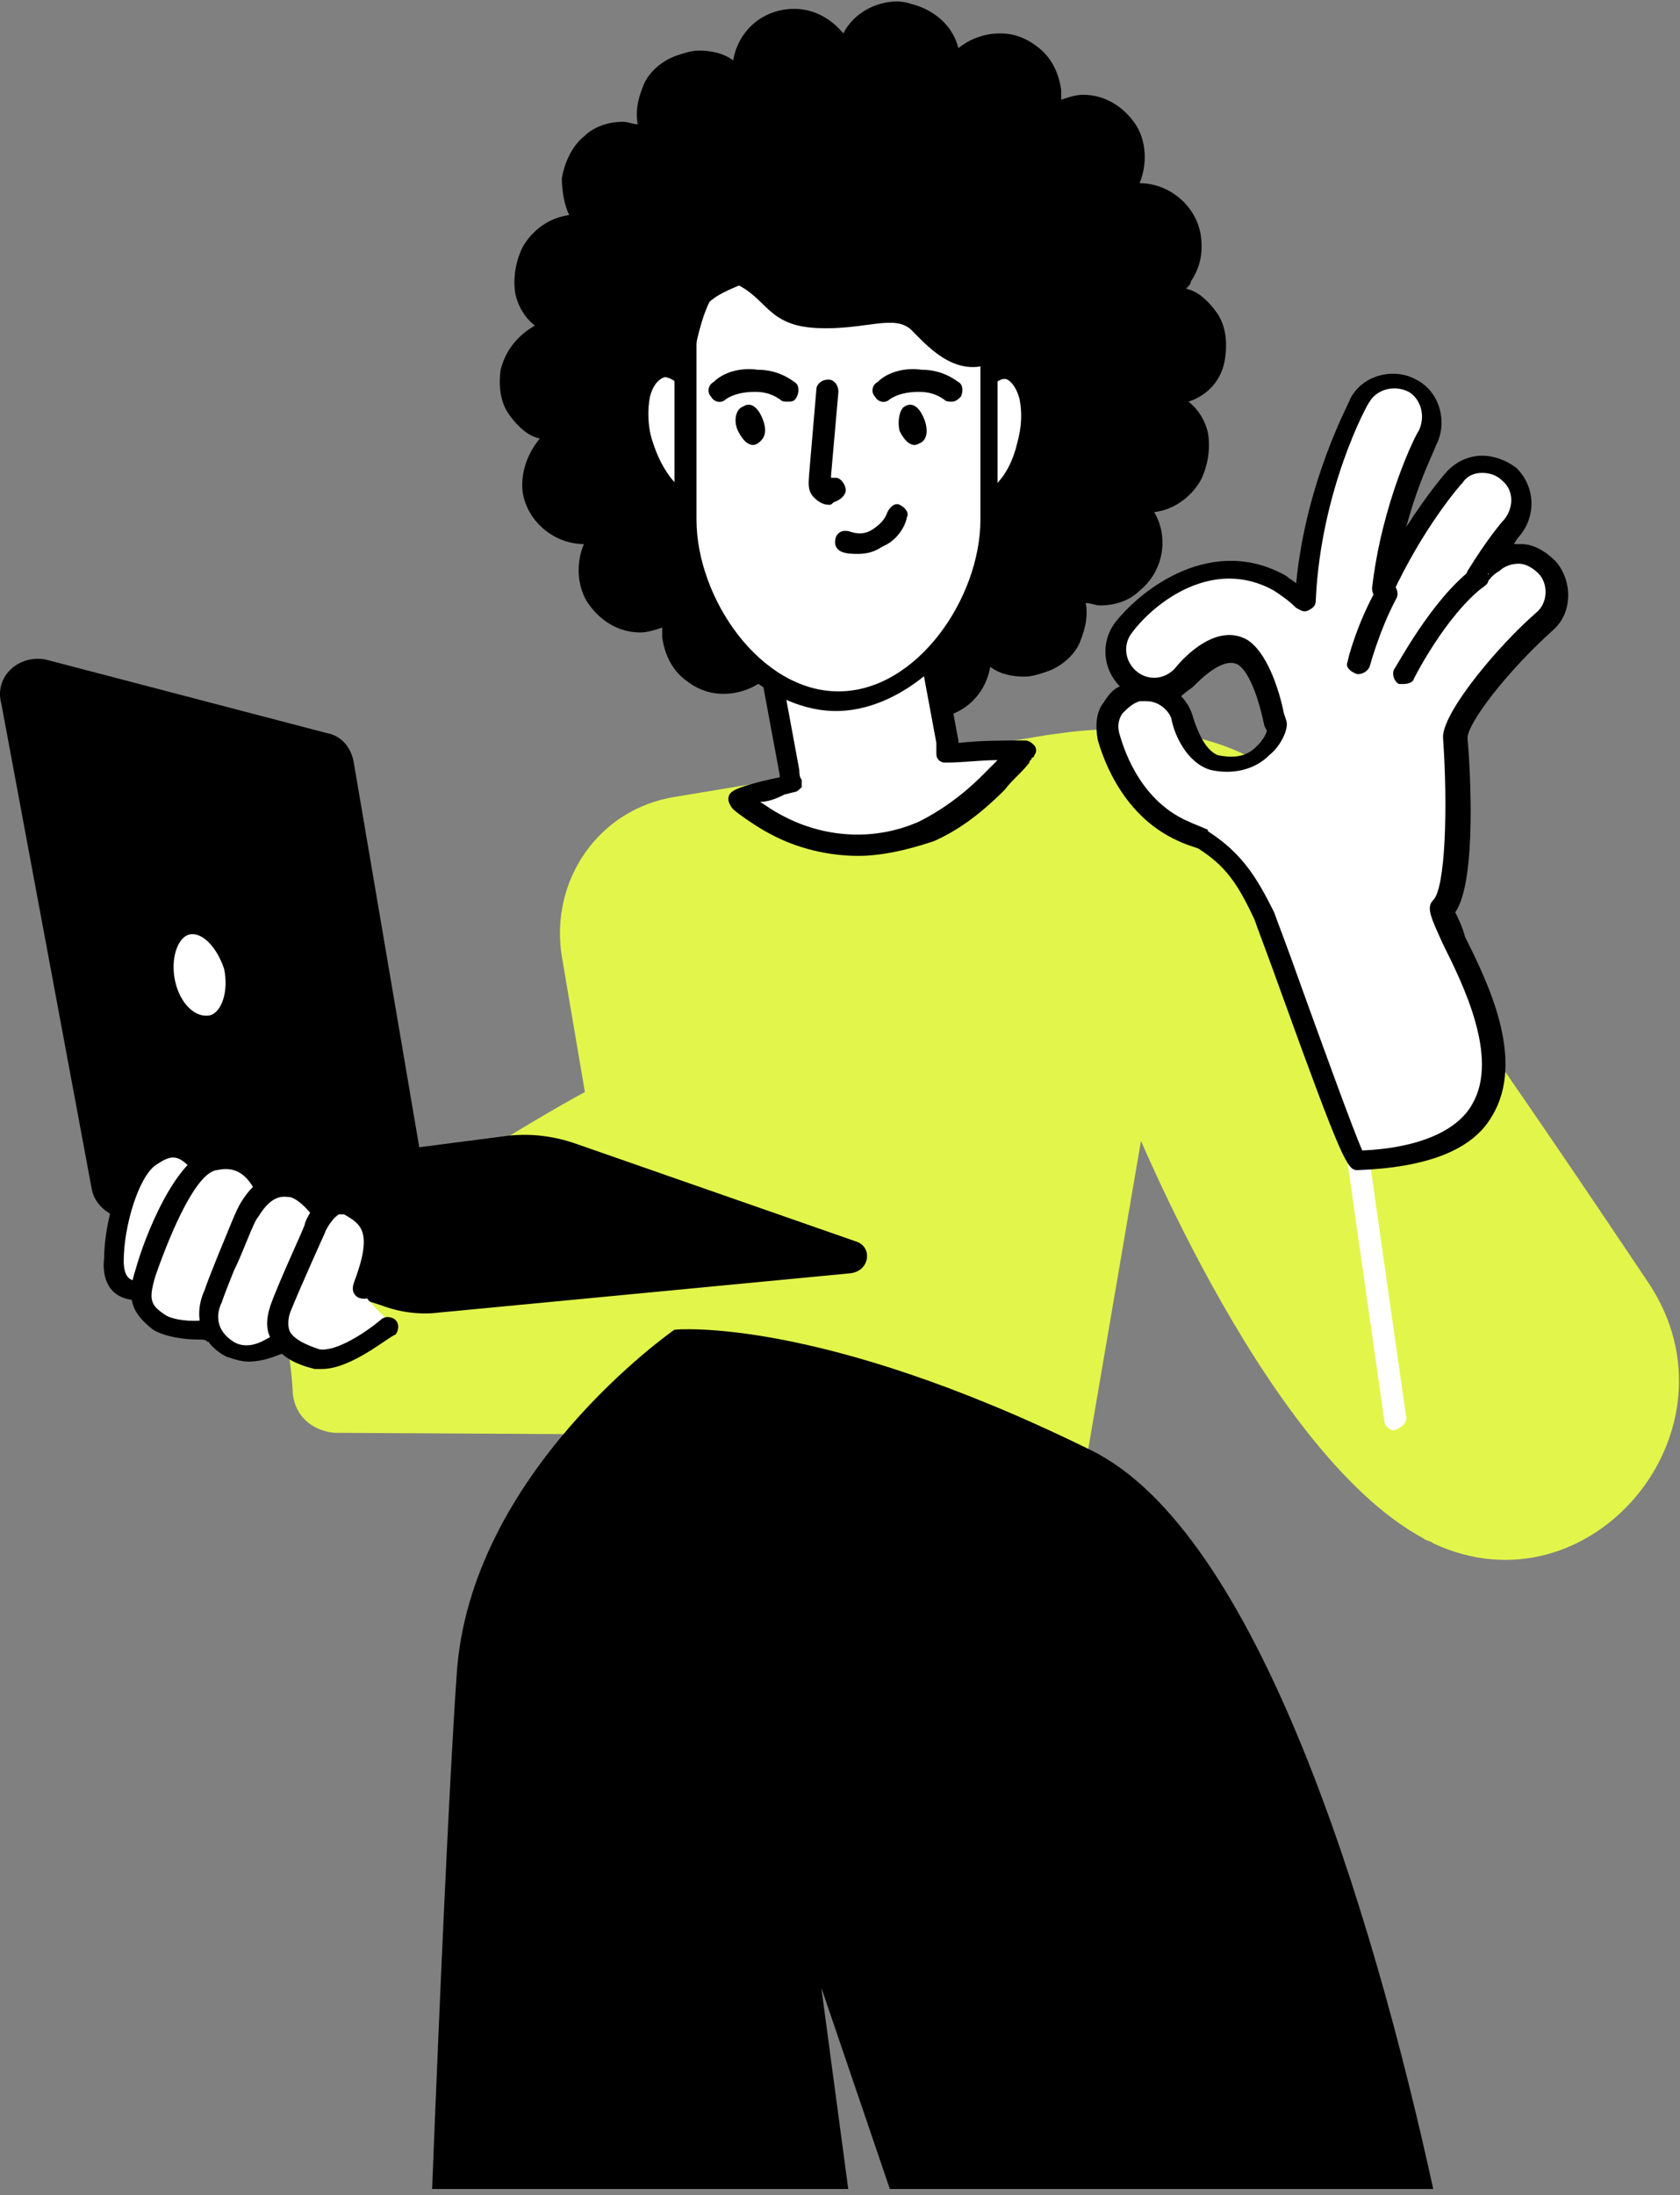
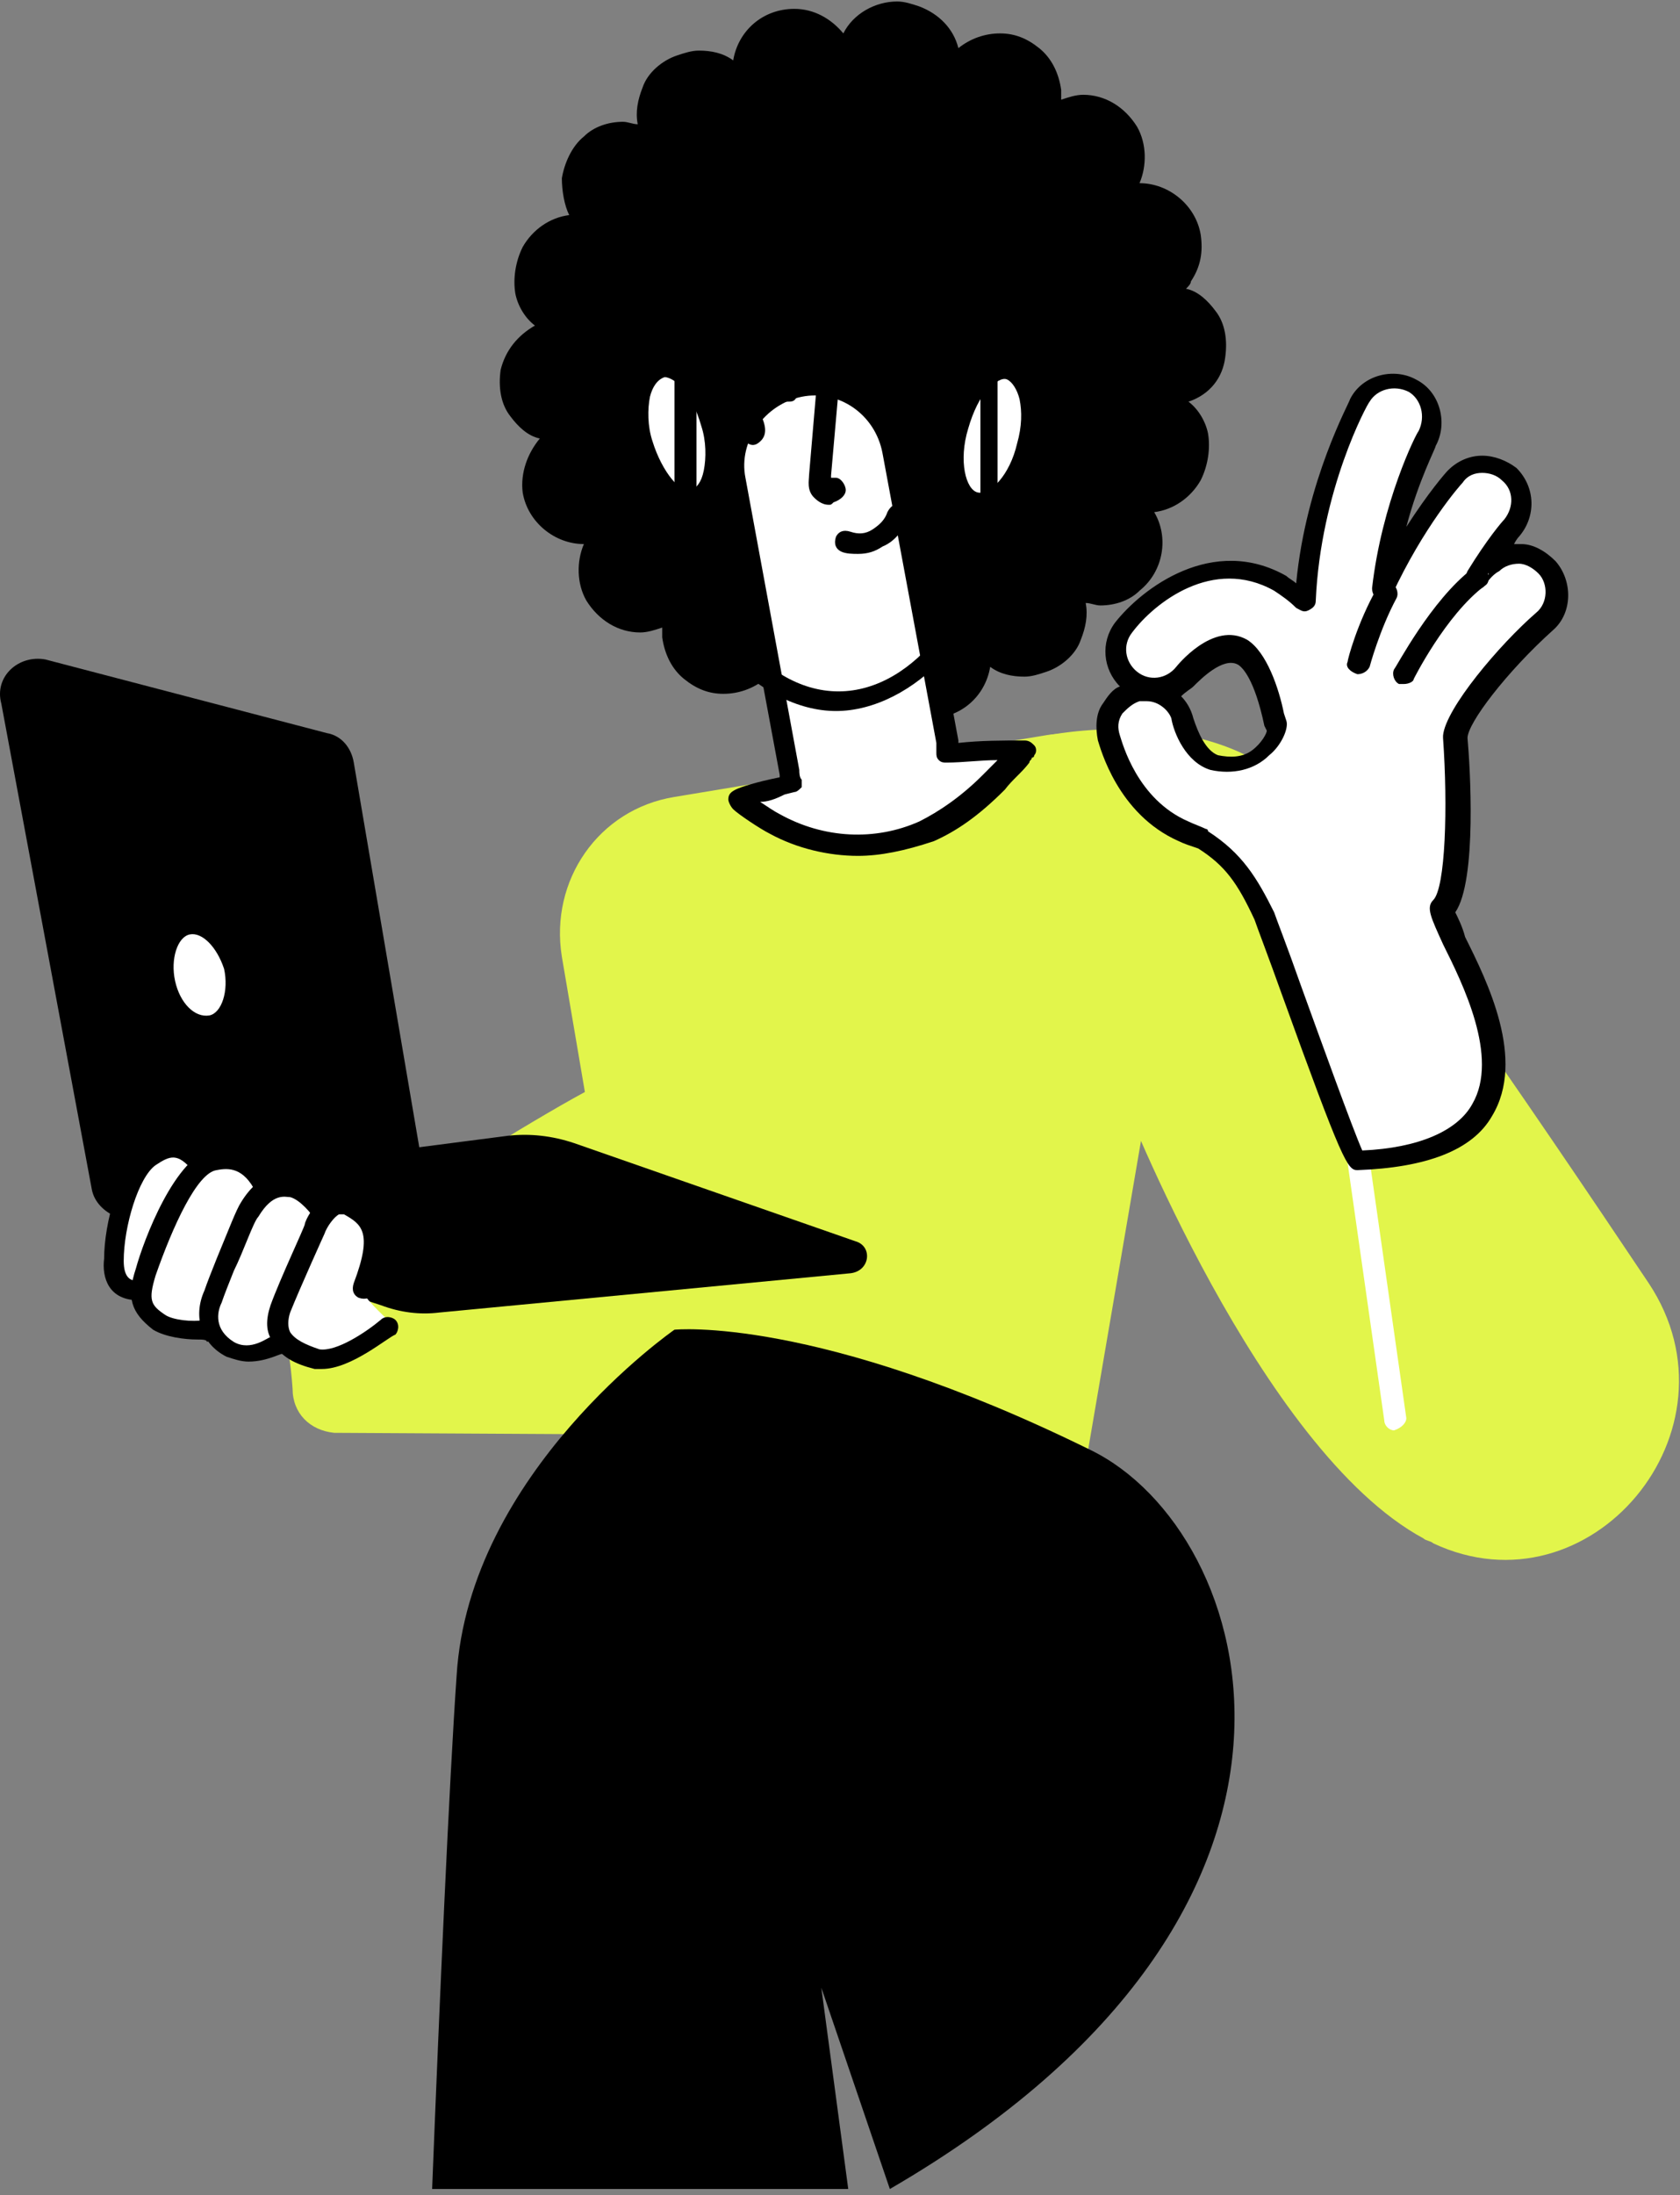
<svg xmlns="http://www.w3.org/2000/svg" width="193" height="252" viewBox="0 0 193 252" fill="none">
  <rect x="0" y="0" width="193" height="252" fill="#808080" stroke="none" />
  <g clip-path="url(#clip0_1034_108)">
    <path d="M38.393 164.485L89.008 164.766C89.008 164.766 113.471 165.048 108.129 143.91C103.067 122.772 78.323 121.363 72.136 123.054C65.95 124.745 29.394 148.983 29.394 148.983C29.394 148.983 32.769 147.574 33.612 159.412C33.612 162.23 35.581 164.203 38.393 164.485Z" fill="#E2F54B" />
    <path d="M72.416 156.029L64.543 109.807C63.137 101.071 68.761 92.897 77.478 91.488L119.938 84.442C129.499 82.751 137.935 91.206 136.247 100.788L125 166.457L72.416 156.029Z" fill="#E2F54B" />
    <path d="M120.222 84.442C120.222 84.442 137.656 80.777 147.779 89.796C154.527 95.715 176.18 127.563 189.396 147.292C200.643 164.203 182.647 185.622 164.651 177.167C164.369 176.886 163.807 176.886 163.526 176.604C144.685 166.457 128.939 125.872 128.939 125.872C128.939 125.872 102.787 88.669 120.222 84.442Z" fill="#E2F54B" />
    <path d="M140.751 41.038C141.032 39.065 140.75 37.093 139.626 35.683C138.782 34.556 137.657 33.429 136.251 33.147C136.532 32.865 136.813 32.583 136.813 32.301C137.939 30.61 138.22 28.919 137.939 26.946C137.376 23.564 134.283 21.028 130.909 21.028C131.752 19.055 131.752 16.518 130.627 14.545C129.221 12.291 126.972 10.881 124.441 10.881C123.597 10.881 122.754 11.163 121.91 11.445C121.91 11.163 121.91 10.881 121.91 10.318C121.629 8.345 120.785 6.654 119.379 5.526C117.974 4.399 116.568 3.835 114.881 3.835C113.193 3.835 111.506 4.399 110.1 5.526C109.538 3.272 107.85 1.581 105.601 0.735C104.757 0.453 103.914 0.171 103.07 0.171C100.54 0.171 98.008 1.58 96.884 3.835C95.478 2.144 93.51 1.017 91.26 1.017C87.604 1.017 84.792 3.553 84.23 6.936C83.105 6.09 81.699 5.808 80.293 5.808C79.45 5.808 78.606 6.09 77.763 6.372C76.076 6.936 74.388 8.345 73.826 10.036C73.264 11.445 72.983 12.854 73.264 14.263C72.701 14.263 72.138 13.982 71.576 13.982C69.889 13.982 68.202 14.545 67.077 15.673C65.671 16.8 64.828 18.773 64.547 20.464C64.547 21.873 64.828 23.564 65.39 24.692C63.141 24.973 61.172 26.383 60.047 28.355C59.204 30.046 58.923 32.019 59.204 33.71C59.485 35.12 60.328 36.529 61.454 37.374C59.485 38.502 58.079 40.193 57.517 42.447C57.235 44.42 57.517 46.393 58.641 47.803C59.485 48.93 60.61 50.057 62.016 50.339C60.61 52.03 59.766 54.285 60.047 56.539C60.61 59.922 63.703 62.458 67.077 62.458C66.234 64.431 66.234 66.968 67.358 68.94C68.764 71.196 71.014 72.605 73.545 72.605C74.388 72.605 75.232 72.323 76.076 72.041C76.076 72.323 76.076 72.605 76.076 73.168C76.357 75.141 77.2 76.832 78.606 77.96C80.012 79.087 81.418 79.65 83.106 79.65C84.793 79.65 86.48 79.087 87.886 77.96C88.448 80.214 90.135 81.905 92.385 82.751C93.228 83.032 94.072 83.314 94.915 83.314C97.446 83.314 99.977 81.905 101.102 79.65C102.508 81.341 104.476 82.469 106.726 82.469C110.381 82.469 113.193 79.932 113.755 76.55C114.88 77.396 116.286 77.678 117.692 77.678C118.536 77.678 119.379 77.396 120.223 77.114C121.91 76.55 123.597 75.141 124.16 73.45C124.723 72.041 125.003 70.631 124.722 69.222C125.284 69.222 125.847 69.505 126.409 69.505C128.096 69.505 129.784 68.94 130.909 67.813C133.72 65.558 134.283 61.613 132.596 58.794C134.845 58.513 136.814 57.103 137.939 55.13C138.782 53.439 139.063 51.467 138.782 49.776C138.501 48.366 137.657 46.957 136.533 46.111C139.063 45.266 140.469 43.293 140.751 41.038Z" fill="black" />
    <path d="M108.691 86.414C108.691 85.851 108.691 85.569 108.691 85.005L102.504 51.748C101.661 46.675 96.599 43.293 91.819 44.42C86.757 45.266 83.383 50.339 84.508 55.13L90.694 88.387C90.694 88.669 90.975 89.514 90.975 89.796C88.163 90.642 85.633 91.206 85.07 91.488V91.77C85.633 92.333 88.163 94.024 89.288 94.588C94.631 97.406 101.098 97.688 106.441 95.433C109.253 94.306 111.784 92.051 114.315 89.796C115.158 88.951 116.283 87.824 117.127 86.696C117.127 86.414 117.408 86.414 117.408 86.133L117.689 85.851C114.596 86.133 111.784 86.133 108.691 86.414Z" fill="white" />
    <path d="M98.572 98.252C95.198 98.252 91.542 97.406 88.449 95.715C87.324 95.152 84.793 93.461 84.231 92.897C83.95 92.615 83.669 92.051 83.669 91.769C83.669 91.206 83.95 90.924 84.512 90.642C85.075 90.36 86.762 89.796 89.573 89.233V88.951L83.387 55.694C82.263 50.057 86.199 44.42 91.823 43.293C97.447 42.165 103.071 46.111 103.914 51.748L110.101 85.005V85.287C112.632 85.005 115.162 85.005 117.693 85.005C118.255 85.005 118.536 85.287 118.818 85.569C119.099 85.851 119.099 86.414 118.818 86.696C118.818 86.696 118.818 86.978 118.537 86.978C118.537 87.26 118.256 87.26 118.256 87.542C117.412 88.669 116.287 89.515 115.444 90.642C112.35 93.743 109.82 95.433 107.289 96.561C103.915 97.688 101.103 98.252 98.572 98.252ZM87.324 92.052C88.168 92.615 89.011 93.179 89.573 93.461C94.635 96.279 100.54 96.561 105.602 94.306C107.851 93.179 110.382 91.487 112.913 88.951C113.475 88.387 114.038 87.824 114.6 87.26C112.632 87.26 110.663 87.542 108.695 87.542C108.414 87.542 108.133 87.542 107.851 87.26C107.57 86.978 107.57 86.696 107.57 86.414C107.57 85.851 107.57 85.569 107.57 85.287L101.384 52.03C100.54 47.52 96.322 44.702 92.105 45.547C87.886 46.393 84.793 50.621 85.637 54.848L91.823 88.387C91.823 88.669 91.823 89.233 92.105 89.515C92.105 89.796 92.105 90.078 92.105 90.36C91.823 90.642 91.542 90.924 91.261 90.924L90.136 91.206C89.012 91.769 88.168 92.052 87.324 92.052Z" fill="black" />
    <path d="M91.538 45.548C90.976 45.548 90.413 45.266 90.413 44.702C90.132 44.139 90.695 43.575 91.257 43.293C91.257 43.293 91.257 43.293 91.538 43.293C92.1 43.293 92.944 43.575 92.944 44.139C92.944 44.703 92.382 45.548 91.538 45.548C91.819 45.548 91.819 45.548 91.538 45.548Z" fill="black" />
    <path d="M81.981 48.648C83.106 52.876 82.262 56.822 80.012 57.385C77.763 57.949 74.951 55.131 73.826 50.903C72.701 46.675 73.545 42.73 75.794 42.166C78.044 41.602 80.856 44.421 81.981 48.648Z" fill="white" />
    <path d="M79.447 58.794C76.635 58.794 74.104 55.694 72.698 51.185C72.136 48.93 71.855 46.675 72.417 44.702C72.98 42.447 74.104 41.038 75.511 40.757C76.917 40.475 78.604 41.038 80.291 42.447C81.697 43.857 82.54 45.83 83.103 48.084C83.665 50.339 83.946 52.594 83.384 54.566C82.822 56.821 81.697 58.231 80.291 58.513C80.01 58.794 79.728 58.794 79.447 58.794ZM76.354 43.293C75.511 43.575 74.948 44.42 74.667 45.548C74.386 46.957 74.386 48.93 74.948 50.621C76.073 54.285 78.323 56.822 79.447 56.258C80.01 55.976 80.572 55.413 80.853 54.003C81.134 52.594 81.134 50.621 80.572 48.93C80.01 46.957 79.166 45.266 78.323 44.42C77.76 43.857 76.917 43.293 76.354 43.293Z" fill="black" />
    <path d="M110.096 48.648C108.972 52.876 109.815 56.822 112.065 57.385C114.314 57.949 117.126 55.131 118.251 50.903C119.376 46.675 118.532 42.73 116.282 42.166C114.033 41.602 111.221 44.421 110.096 48.648Z" fill="white" />
    <path d="M112.63 58.794C112.348 58.794 112.067 58.794 111.786 58.794C108.693 57.949 107.568 53.44 108.974 48.366C109.537 46.112 110.661 44.139 111.786 42.73C113.192 41.038 114.879 40.475 116.566 41.038C117.972 41.32 119.097 42.73 119.66 44.984C119.941 46.957 119.94 49.212 119.378 51.467C117.972 55.976 115.442 58.794 112.63 58.794ZM111.224 49.212C110.099 52.876 110.942 56.258 112.348 56.54C113.754 56.822 116.004 54.567 116.848 50.903C117.41 48.93 117.41 47.239 117.129 45.83C116.848 44.702 116.285 43.857 115.723 43.575C115.16 43.293 114.317 43.857 113.473 44.702C112.63 45.548 111.786 47.239 111.224 49.212Z" fill="black" />
-     <path d="M96.042 80.496C86.481 80.496 78.607 69.223 78.607 59.64V38.784C78.607 29.201 89.575 34.556 96.042 21.309C98.854 31.174 113.476 29.201 113.476 38.784V59.64C113.476 69.223 105.603 80.496 96.042 80.496Z" fill="white" />
    <path d="M96.041 81.624C87.324 81.624 77.483 72.041 77.483 59.358V38.784C77.483 33.147 80.857 31.738 84.231 30.328C87.886 28.919 91.824 27.228 94.917 20.746C95.198 20.182 95.479 19.9 96.041 20.182C96.604 20.182 96.885 20.464 97.166 21.028C98.291 25.255 102.228 26.946 105.883 28.919C110.101 30.892 114.6 33.147 114.6 39.066V59.922C114.6 72.041 104.759 81.624 96.041 81.624ZM96.041 24.128C92.667 29.483 88.449 31.456 85.356 32.583C81.982 33.992 80.013 34.838 80.013 38.784V59.64C80.013 68.659 87.324 79.369 96.323 79.369C105.321 79.369 112.632 68.659 112.632 59.64V38.784C112.632 34.838 109.82 33.147 105.32 30.892C101.665 29.201 98.01 27.51 96.041 24.128Z" fill="black" />
    <path d="M84.794 49.494C85.356 50.621 86.2 51.466 87.043 50.903C87.887 50.339 88.168 49.494 87.605 48.084C87.043 46.675 86.2 46.111 85.356 46.675C84.512 46.957 84.231 48.366 84.794 49.494Z" fill="black" />
    <path d="M90.416 46.111C90.135 46.111 89.854 46.111 89.572 45.829C88.729 45.266 87.885 44.984 86.761 44.984C85.354 44.984 84.23 45.266 83.386 45.829C82.824 46.393 81.981 46.111 81.699 45.547C81.137 44.984 81.418 44.138 81.98 43.856C83.105 42.729 85.073 42.165 87.041 42.447C88.729 42.447 90.135 43.011 91.26 43.856C91.822 44.138 91.822 44.984 91.541 45.547C91.26 46.111 90.978 46.111 90.416 46.111Z" fill="black" />
    <path d="M103.351 49.494C103.913 50.621 104.757 51.466 105.6 50.903C106.444 50.621 106.725 49.494 106.162 48.084C105.6 46.675 104.756 46.111 103.912 46.675C103.35 46.957 103.069 48.366 103.351 49.494Z" fill="black" />
    <path d="M109.254 46.111C108.973 46.111 108.691 46.111 108.41 45.829C107.567 45.266 106.723 44.984 105.598 44.984C104.192 44.984 103.067 45.266 102.224 45.829C101.661 46.393 100.818 46.111 100.537 45.547C99.974 44.984 100.255 44.138 100.818 43.856C101.942 42.729 103.911 42.165 105.88 42.447C107.567 42.447 108.973 43.011 110.097 43.856C110.66 44.138 110.66 44.984 110.378 45.547C109.816 46.111 109.535 46.111 109.254 46.111Z" fill="black" />
    <path d="M95.192 57.949C94.63 57.949 94.067 57.667 93.505 57.103C92.661 56.258 92.943 55.13 92.943 54.567C93.224 51.184 93.505 48.084 93.786 44.702C93.786 44.138 94.349 43.575 95.192 43.575C95.754 43.575 96.317 44.138 96.317 44.984C96.036 48.084 95.754 51.466 95.473 54.567V54.848C95.754 54.848 96.036 54.848 96.036 54.848C96.599 54.848 97.161 55.694 97.161 56.258C97.161 56.821 96.599 57.385 95.755 57.667C95.474 57.949 95.473 57.949 95.192 57.949Z" fill="black" />
    <path d="M98.571 63.586C98.009 63.586 97.165 63.586 96.603 63.304C96.04 63.022 95.759 62.458 96.04 61.613C96.321 61.049 96.884 60.767 97.727 61.049C98.571 61.331 99.415 61.331 100.259 60.767C101.102 60.204 101.664 59.64 101.946 58.794C102.227 58.231 102.789 57.667 103.352 57.949C103.914 58.231 104.476 58.794 104.195 59.358C103.914 60.767 102.789 62.176 101.383 62.74C100.54 63.304 99.696 63.586 98.571 63.586Z" fill="black" />
    <path d="M79.451 42.448C79.451 42.448 80.857 31.174 84.512 32.583C88.168 34.274 88.168 37.374 93.791 37.656C99.416 37.938 102.79 35.965 104.758 37.938C106.726 39.911 110.382 44.139 115.162 41.038C119.943 37.938 120.224 30.328 112.913 26.665C105.32 22.719 94.073 22.155 87.887 21.873C81.138 21.591 74.67 33.147 79.451 42.448Z" fill="black" />
    <path d="M5.213 75.705L37.55 84.16C39.237 84.442 40.362 85.851 40.643 87.542L50.485 145.32C51.048 148.42 47.955 150.957 45.143 150.111L13.368 139.683C11.962 139.119 10.837 137.992 10.556 136.583L0.152 80.778C-0.692 77.678 2.12 75.141 5.213 75.705Z" fill="black" />
    <path d="M23.493 134.891L58.362 130.382C60.892 130.1 63.423 130.382 65.954 131.227L98.291 142.501C100.26 143.064 99.978 145.883 97.729 146.165L50.488 150.674C48.238 150.956 45.989 150.674 43.739 149.829L22.087 142.783C18.432 141.092 19.275 135.455 23.493 134.891Z" fill="black" />
    <path d="M25.741 111.217C26.304 113.753 25.46 116.29 24.054 116.571C22.367 116.853 20.68 115.163 20.117 112.626C19.555 110.089 20.398 107.553 21.804 107.271C23.21 106.989 24.898 108.68 25.741 111.217Z" fill="white" />
    <path d="M160.154 164.203C159.591 164.203 159.029 163.64 159.029 163.076L154.811 133.482C154.811 132.918 155.092 132.073 155.935 132.073C156.498 132.073 157.341 132.355 157.341 133.201L161.56 162.794C161.56 163.358 160.997 163.921 160.154 164.203C160.154 164.203 160.154 163.921 160.154 164.203Z" fill="white" />
    <path d="M177.867 64.995C176.18 63.304 173.368 63.022 171.681 64.713C171.118 64.995 170.555 65.558 169.993 66.404C171.961 62.74 173.93 60.767 173.93 60.767C175.617 59.076 175.617 56.258 173.649 54.567C171.961 52.876 169.15 52.876 167.462 54.849C167.181 55.131 162.682 59.922 159.027 68.096C159.87 58.231 164.088 50.621 164.088 50.621C165.213 48.366 164.369 45.83 162.401 44.702C160.152 43.575 157.621 44.421 156.496 46.394C156.215 46.957 150.872 56.822 150.029 69.505C149.185 68.659 148.341 67.813 147.216 67.249C139.624 62.74 132.032 68.659 129.22 72.323C127.814 74.296 128.095 77.114 130.063 78.523C132.032 79.932 134.844 79.65 136.25 77.678C136.25 77.678 139.905 73.168 142.717 74.859C144.967 75.987 146.092 81.06 146.373 82.751C146.373 83.033 146.373 83.315 146.654 83.597C146.936 84.16 144.686 89.233 139.624 87.824C137.375 87.26 136.25 83.879 135.969 82.751C135.406 80.496 132.875 79.087 130.626 79.65C128.376 80.214 126.689 82.751 127.533 85.006C127.814 85.851 129.782 92.897 136.25 95.716C137.094 95.998 137.656 96.279 138.499 96.561C142.155 98.816 143.561 101.071 145.529 105.298C146.373 107.271 155.652 133.482 156.215 133.2C185.459 132.073 164.651 105.58 166.057 104.171C168.868 101.352 167.462 84.442 167.462 84.442C167.744 81.906 173.087 75.423 177.867 71.196C179.554 69.505 179.554 66.686 177.867 64.995Z" fill="white" />
    <path d="M155.936 134.328C154.811 134.328 154.249 133.482 147.219 114.035C145.812 110.089 144.407 106.425 144.125 105.579C142.157 101.352 140.751 99.379 137.658 97.406C136.815 97.125 135.971 96.843 135.409 96.561C128.379 93.46 126.41 85.851 126.129 85.005C125.848 83.596 125.848 81.905 126.691 80.778C127.254 79.932 127.816 79.086 128.66 78.805C126.691 76.832 126.41 73.732 128.098 71.477C131.191 67.531 139.345 61.331 147.781 66.122C148.062 66.404 148.625 66.685 148.906 66.968C150.031 55.13 155.092 46.111 155.092 45.829C156.499 43.011 160.154 42.165 162.685 43.575C165.496 44.984 166.34 48.648 164.934 51.184C164.934 51.466 162.966 55.13 161.56 60.485C164.09 56.539 166.059 54.285 166.34 54.003C167.465 52.876 168.871 52.312 170.277 52.312C171.683 52.312 173.088 52.875 174.213 53.721C176.463 55.976 176.463 59.358 174.495 61.612C174.495 61.612 174.214 61.894 173.932 62.458C174.214 62.458 174.495 62.458 174.776 62.458C176.182 62.458 177.588 63.303 178.713 64.431C180.681 66.685 180.681 70.35 178.431 72.322C173.088 77.114 168.589 83.032 168.589 84.724C168.871 87.824 169.714 101.07 167.183 104.734C167.465 105.298 168.027 106.425 168.308 107.553C170.839 112.626 175.338 121.645 171.401 128.127C169.152 132.073 163.809 134.046 155.936 134.328ZM131.753 80.496C131.472 80.496 131.191 80.496 130.91 80.496C130.066 80.777 129.503 81.341 128.941 81.905C128.379 82.751 128.379 83.596 128.66 84.442C128.941 85.287 130.629 91.769 136.533 94.306C137.096 94.588 137.939 94.87 138.502 95.152C138.502 95.152 138.783 95.151 138.783 95.434C142.719 97.97 144.407 100.788 146.375 104.734C146.657 105.58 147.781 108.398 149.468 113.189C151.718 119.39 155.373 129.536 156.499 132.073C162.966 131.791 167.465 129.818 169.152 126.718C172.245 121.363 168.027 112.908 165.778 108.398C164.372 105.298 163.809 104.17 164.653 103.325C166.059 101.916 166.34 92.615 165.778 84.724C165.778 84.724 165.778 84.724 165.778 84.442C166.059 81.341 172.245 74.013 176.463 70.35C177.869 69.222 177.869 66.967 176.744 65.84C176.182 65.276 175.338 64.713 174.495 64.713C173.651 64.713 172.808 64.994 172.245 65.558C171.683 65.84 171.121 66.403 170.558 67.249C169.996 67.813 169.433 67.813 168.871 67.249C168.309 66.967 168.308 66.122 168.589 65.558C170.839 61.894 172.526 59.921 172.807 59.639C173.932 58.23 173.932 56.258 172.526 55.13C171.964 54.567 171.121 54.285 170.277 54.285C169.433 54.285 168.589 54.567 168.027 55.412C167.746 55.694 163.528 60.485 159.873 68.377C159.591 68.941 159.029 69.222 158.466 68.941C157.904 68.659 157.623 68.095 157.623 67.531C158.748 57.667 162.685 49.775 162.966 49.493C163.809 47.802 163.247 45.829 161.841 44.984C160.154 44.138 158.185 44.702 157.342 46.111C157.06 46.393 151.718 56.258 151.156 68.941C151.156 69.504 150.874 69.786 150.312 70.068C149.75 70.35 149.468 70.068 148.906 69.786C148.062 68.941 147.219 68.377 146.375 67.813C139.345 63.867 132.597 69.222 130.066 72.604C128.941 74.013 129.222 75.986 130.628 77.114C132.034 78.241 134.003 77.959 135.128 76.55C135.128 76.55 139.345 71.195 143.282 73.45C145.531 74.859 146.937 79.086 147.5 81.905L147.781 82.751C148.062 83.596 147.219 85.569 145.812 86.696C144.125 88.387 141.595 88.951 139.064 88.387C136.252 87.542 134.846 84.16 134.565 82.469C134.284 81.623 133.159 80.496 131.753 80.496ZM135.69 79.932C136.252 80.496 136.815 81.341 137.096 82.469C137.658 84.16 138.502 86.133 139.908 86.696C141.314 86.978 142.719 86.978 143.845 86.133C144.969 85.287 145.532 84.16 145.532 83.878L145.251 83.314C144.126 77.959 142.72 76.55 142.158 76.268C140.47 75.423 137.939 77.959 137.096 78.805C136.815 79.086 136.252 79.368 135.69 79.932Z" fill="black" />
    <path d="M161.28 77.395C161.28 77.395 165.217 69.786 169.997 66.404C174.777 62.74 161.28 77.395 161.28 77.395Z" fill="white" />
    <path d="M161.281 78.523C160.999 78.523 160.999 78.523 160.718 78.523C160.156 78.241 159.874 77.395 160.155 76.832C160.437 76.55 164.374 68.94 169.154 65.276C169.717 64.994 170.56 64.994 170.841 65.558C171.123 66.122 171.123 66.967 170.56 67.249C166.061 70.631 162.405 77.959 162.405 77.959C162.405 78.241 161.843 78.523 161.281 78.523Z" fill="black" />
    <path d="M155.937 76.268C155.937 76.268 157.062 72.04 159.031 68.095C161.28 64.149 155.937 76.268 155.937 76.268Z" fill="white" />
    <path d="M155.937 77.396C155.094 77.114 154.531 76.55 154.812 75.986C154.812 75.704 155.937 71.477 158.187 67.531C158.468 66.968 159.311 66.686 159.874 66.968C160.436 67.249 160.718 68.095 160.437 68.659C158.468 72.322 157.343 76.55 157.343 76.55C157.062 77.114 156.499 77.396 155.937 77.396Z" fill="black" />
-     <path d="M97.447 251.293L94.354 228.181L102.227 251.293H164.652C157.622 219.162 144.406 175.759 125.285 166.458C93.791 150.957 77.481 152.648 77.481 152.648C77.481 152.648 53.861 168.994 52.455 192.387C51.612 204.507 50.487 229.872 49.643 251.293H97.447Z" fill="black" />
+     <path d="M97.447 251.293L94.354 228.181L102.227 251.293C157.622 219.162 144.406 175.759 125.285 166.458C93.791 150.957 77.481 152.648 77.481 152.648C77.481 152.648 53.861 168.994 52.455 192.387C51.612 204.507 50.487 229.872 49.643 251.293H97.447Z" fill="black" />
    <path d="M44.863 151.802C44.863 151.802 40.083 156.029 38.114 156.029C36.427 156.029 34.74 155.747 33.334 154.62C31.928 153.493 31.928 153.493 31.928 153.493C31.928 153.493 29.679 155.184 28.554 155.184C27.148 154.902 25.461 154.338 24.617 152.929C23.773 151.52 21.805 152.929 20.399 152.365C18.993 151.52 16.744 150.674 16.462 148.42C16.181 146.165 14.494 147.574 14.494 147.574C14.494 147.574 13.088 147.574 13.088 144.474C13.369 141.092 13.931 136.864 15.338 134.891C15.338 134.891 17.587 130.382 19.837 131.227C22.368 132.073 23.211 133.2 23.211 133.2C23.211 133.2 24.336 132.073 26.023 132.636C27.71 133.2 30.522 135.455 30.522 135.737C30.522 136.019 31.366 134.891 32.772 135.455C34.459 136.301 36.427 137.992 36.709 138.273C36.99 138.555 37.833 137.428 38.677 137.71C39.802 137.992 42.051 139.119 42.333 140.528C42.614 141.937 41.77 146.165 41.489 146.728C41.208 147.574 41.489 147.856 41.77 148.42C42.051 149.265 44.863 151.802 44.863 151.802Z" fill="white" />
    <path d="M15.9 149.265C12.525 149.265 11.682 146.728 11.963 144.474C11.963 140.528 13.65 134.045 16.462 131.791C19.274 129.818 21.523 130.1 23.773 132.636C24.335 133.2 24.054 134.046 23.773 134.328C23.21 134.891 22.367 134.609 22.086 134.328C20.399 132.354 19.555 132.636 17.868 133.763C15.899 135.173 14.213 140.81 14.213 144.755C14.213 146.728 15.056 147.01 15.619 147.01H15.9C16.462 147.01 17.024 147.574 17.024 148.42C17.024 148.701 16.462 149.265 15.9 149.265Z" fill="black" />
    <path d="M22.648 153.774C21.241 153.774 18.992 153.493 17.586 152.647C15.055 150.674 14.493 148.983 15.618 145.601C16.461 142.501 20.117 132.637 24.616 131.791C27.709 131.228 30.24 132.637 31.646 135.737C31.927 136.3 31.646 137.146 31.083 137.428C30.521 137.71 29.677 137.428 29.396 136.864C27.99 134.046 26.303 134.046 24.897 134.328C22.647 134.609 19.835 140.81 17.867 146.447C17.023 149.265 17.305 149.829 18.992 150.956C19.835 151.52 22.085 151.802 23.491 151.52C24.053 151.52 24.616 152.083 24.897 152.647C24.897 153.211 24.334 153.774 23.772 154.056C23.772 153.774 23.21 153.774 22.648 153.774Z" fill="black" />
    <path d="M28.553 156.31C27.709 156.31 26.866 156.029 26.022 155.747C23.21 154.338 22.085 151.237 23.491 148.137C23.773 147.292 24.335 145.883 24.898 144.473C26.303 141.091 27.147 138.836 27.709 137.991C29.959 134.327 32.771 134.327 33.896 134.891C36.145 135.454 37.833 138.273 38.114 138.555C38.395 139.118 38.395 139.964 37.832 140.246C37.27 140.527 36.426 140.527 36.145 139.964C35.864 139.4 34.458 137.709 33.333 137.427C32.771 137.427 31.365 136.864 29.678 139.682C29.116 140.246 27.991 143.628 26.866 145.883C26.304 147.292 25.741 148.701 25.46 149.546C24.898 150.674 24.616 152.647 26.866 154.056C28.834 155.183 30.803 153.492 31.084 153.492C31.646 153.21 32.49 153.21 32.771 153.774C33.052 154.338 33.052 155.183 32.49 155.465C32.49 155.183 30.803 156.31 28.553 156.31Z" fill="black" />
    <path d="M36.987 157.157C36.706 157.157 36.424 157.157 36.143 157.157C33.893 156.593 32.206 155.747 31.363 154.056C30.519 152.929 30.519 151.52 31.082 149.829C32.206 146.729 35.018 140.81 35.018 140.528C35.018 140.246 36.143 137.71 38.111 137.146C38.955 136.864 39.798 136.864 40.642 137.428C44.016 139.119 45.422 141.655 42.892 148.42C42.611 148.983 42.048 149.265 41.205 148.983C40.642 148.701 40.361 148.138 40.642 147.292C42.892 141.374 41.486 140.528 39.517 139.401C39.236 139.401 39.236 139.401 38.955 139.401C38.392 139.683 37.549 140.81 37.268 141.655C37.268 141.655 34.456 147.856 33.331 150.674C33.05 151.52 33.05 152.365 33.331 152.929C33.893 153.775 35.018 154.338 36.706 154.902C38.674 155.184 42.048 152.929 43.735 151.52C44.298 150.956 45.141 151.238 45.422 151.52C45.985 152.084 45.704 152.929 45.422 153.211C44.579 153.493 40.361 157.157 36.987 157.157Z" fill="black" />
  </g>
  <defs>
    <clipPath id="clip0_1034_108">
      <rect width="192.887" height="251.803" fill="white" />
    </clipPath>
  </defs>
</svg>